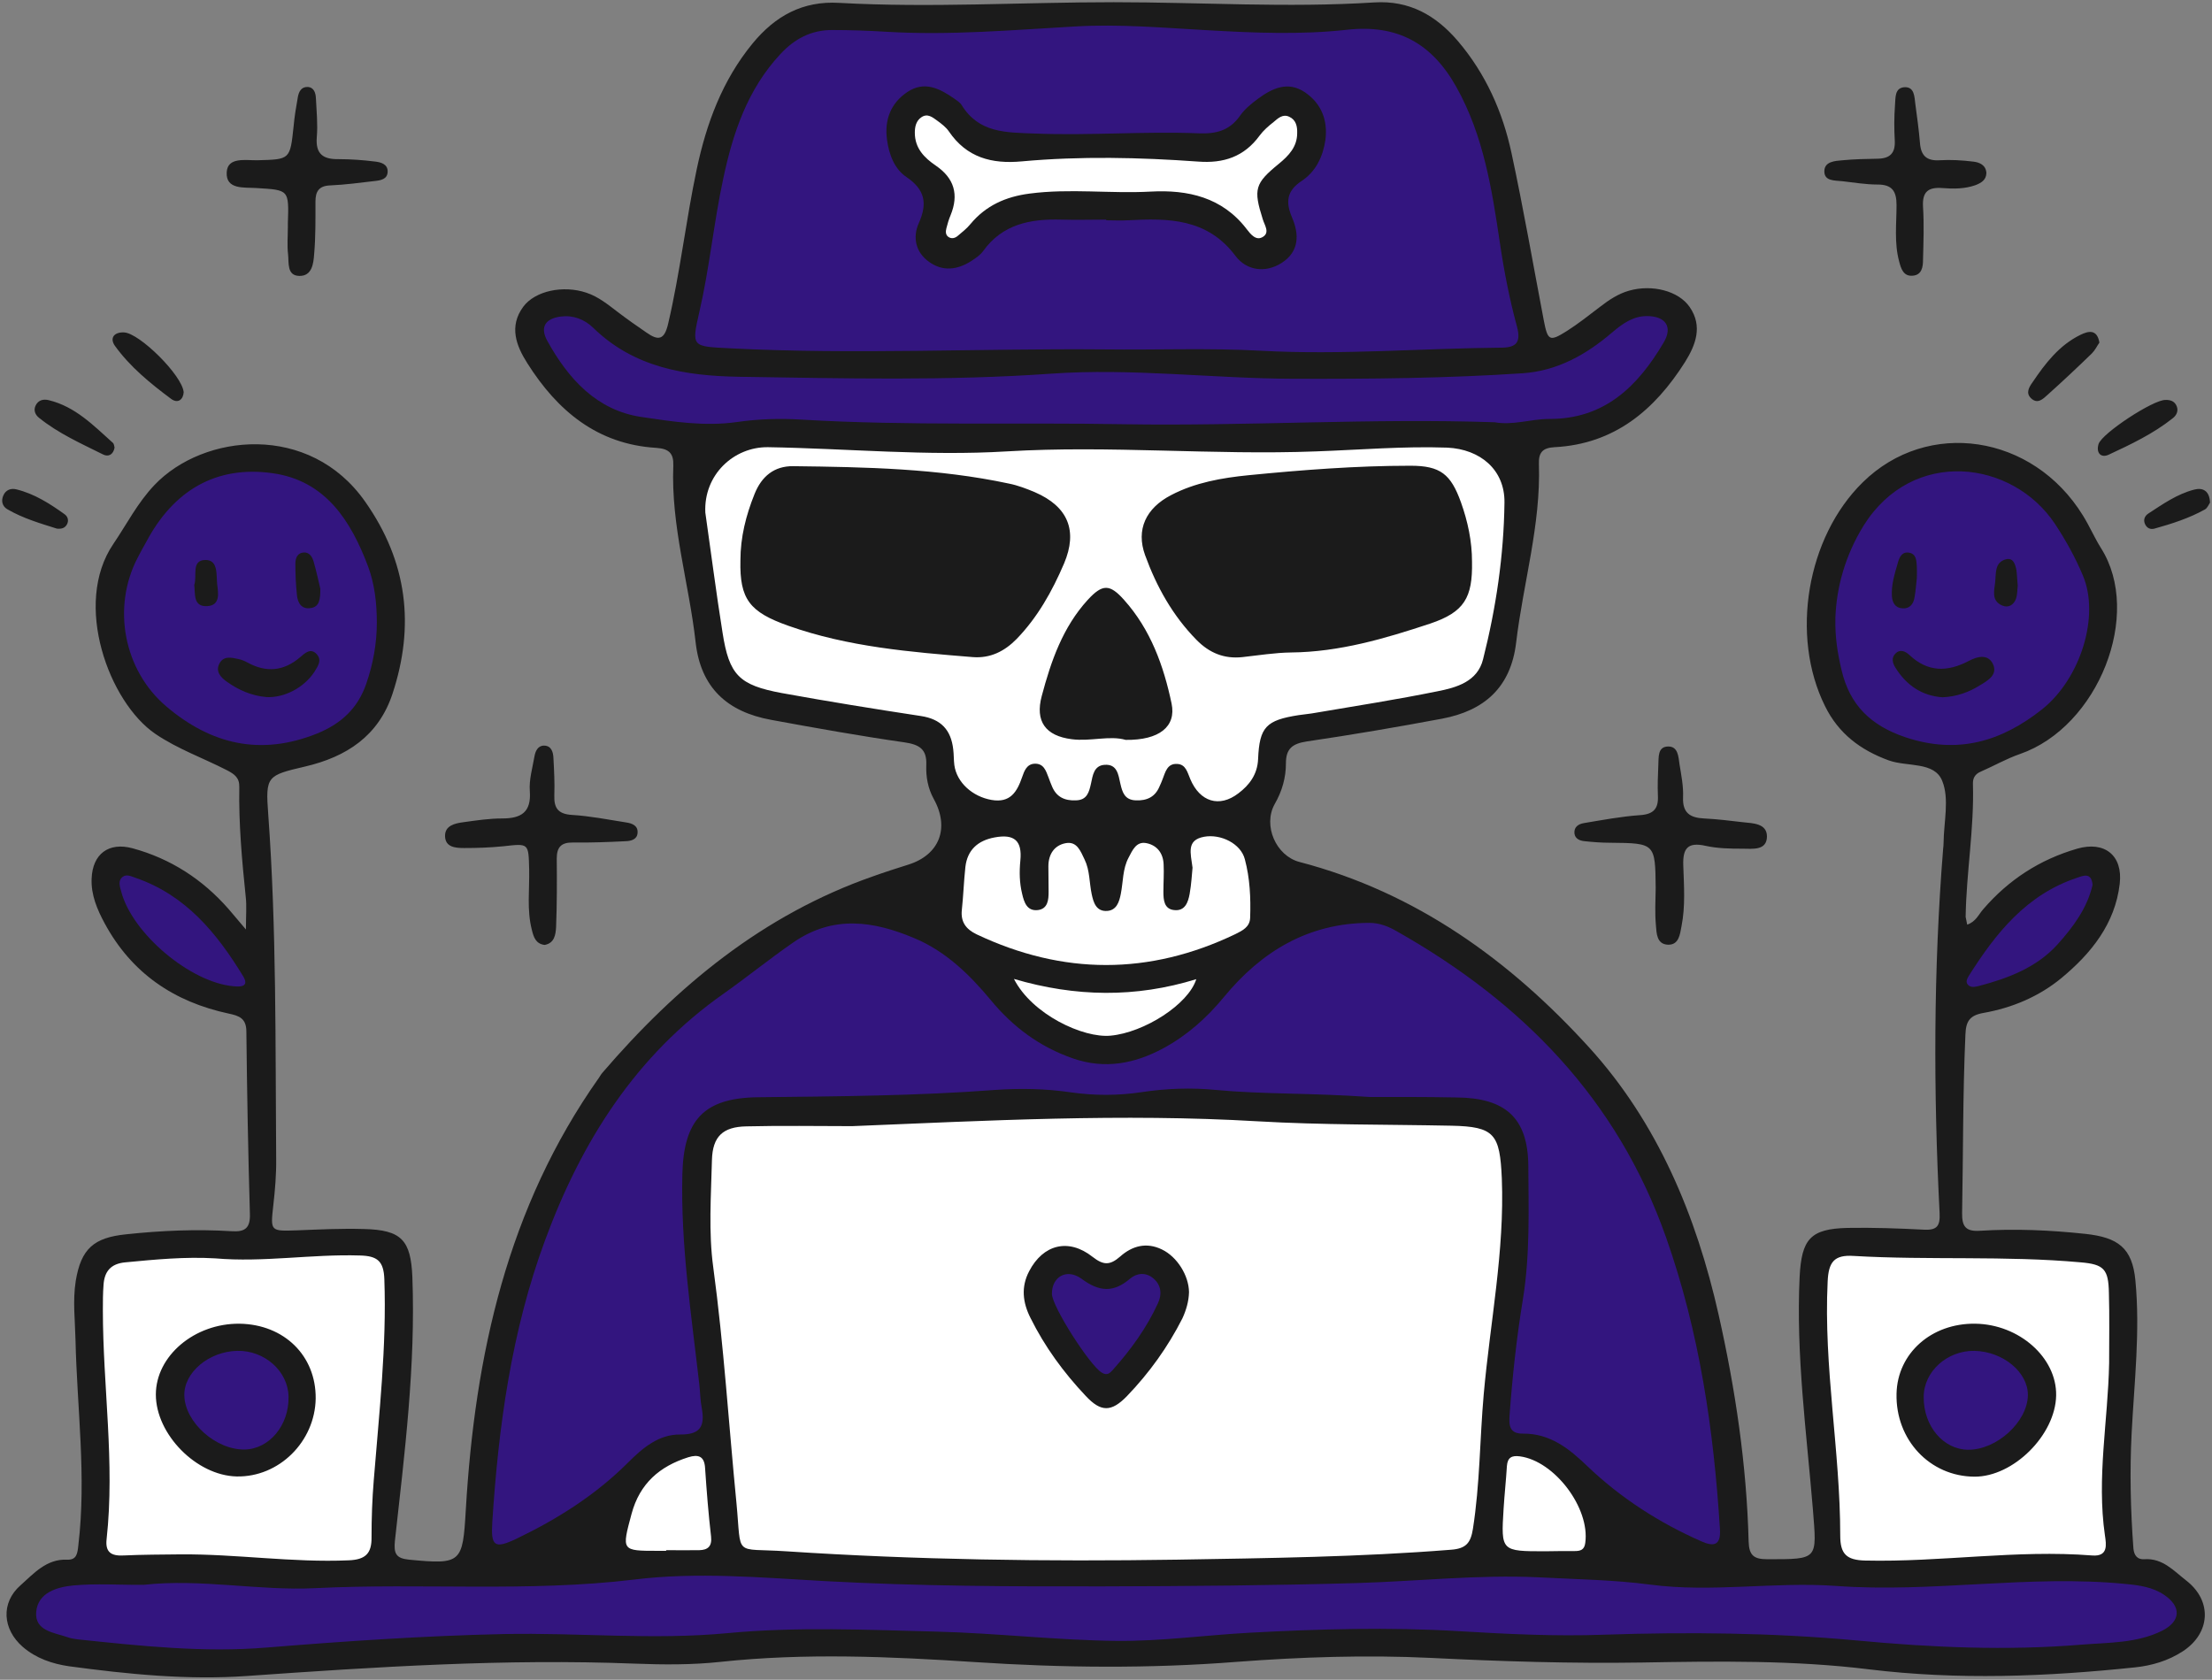
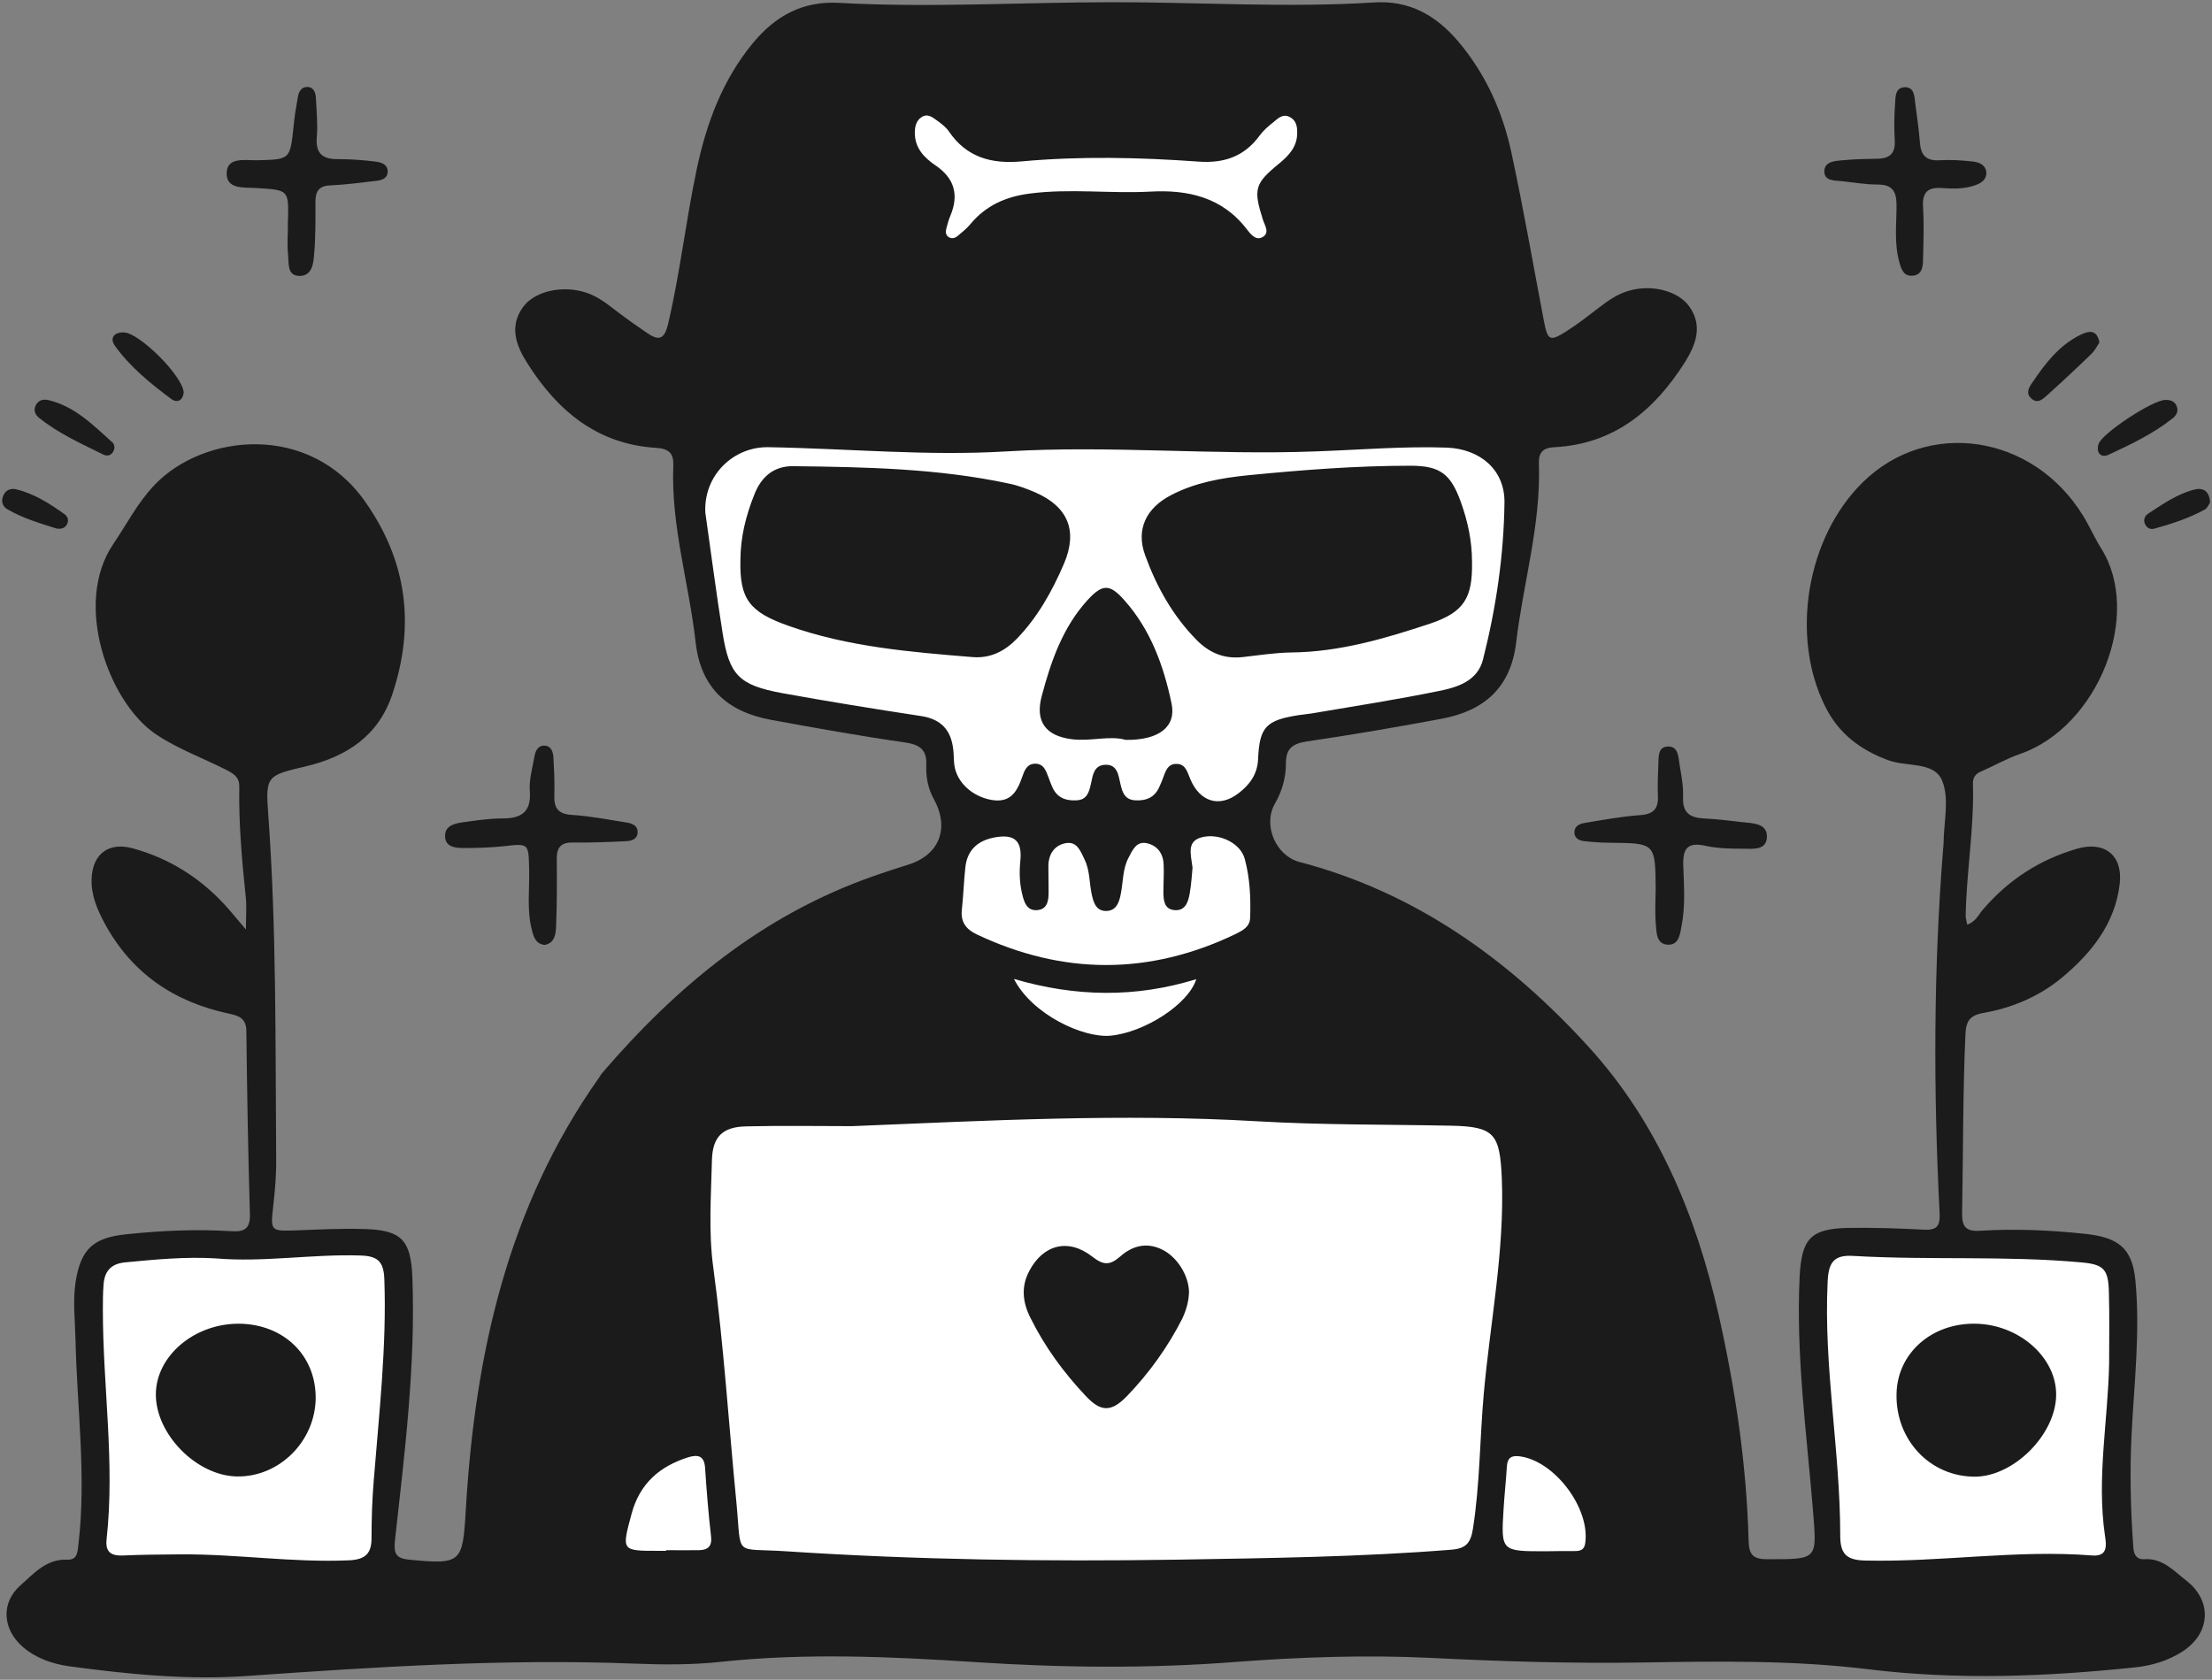
<svg xmlns="http://www.w3.org/2000/svg" fill="#000000" height="76.1" preserveAspectRatio="xMidYMid meet" version="1" viewBox="-0.1 -0.1 100.2 76.1" width="100.2" zoomAndPan="magnify">
  <rect x="-0.1" y="-0.1" width="100.2" height="76.1" fill="#808080" stroke="none" />
  <g>
    <g id="change1_1">
      <path d="M89.01,41.79c0.39-0.13,0.51-0.45,0.72-0.69c1.15-1.34,2.57-2.26,4.26-2.75c1.24-0.36,2.08,0.3,1.93,1.59 c-0.21,1.81-1.29,3.15-2.64,4.27c-1.02,0.84-2.23,1.35-3.53,1.58c-0.62,0.11-0.8,0.37-0.82,0.99c-0.12,2.69-0.1,5.38-0.15,8.07 c-0.01,0.61,0.16,0.85,0.8,0.81c1.6-0.1,3.19-0.03,4.78,0.14c1.48,0.16,2.13,0.63,2.27,2.11c0.22,2.3-0.05,4.61-0.17,6.91 c-0.09,1.75-0.05,3.49,0.08,5.23c0.03,0.33,0.19,0.51,0.49,0.49c0.84-0.06,1.35,0.54,1.92,0.98c1.17,0.92,1.08,2.37-0.17,3.19 c-0.66,0.43-1.4,0.65-2.17,0.73c-4.01,0.42-8.01,0.58-12.04,0.09c-3.41-0.42-6.86-0.37-10.29-0.31c-3.2,0.05-6.38-0.05-9.58-0.21 c-2.92-0.14-5.86-0.04-8.78,0.18c-3.96,0.31-7.89,0.27-11.86,0.01c-3.83-0.25-7.68-0.42-11.52-0.01c-1.29,0.14-2.6,0.13-3.9,0.08 c-5.87-0.23-11.71,0.15-17.56,0.56c-2.68,0.19-5.38-0.08-8.05-0.44c-0.76-0.11-1.5-0.36-2.1-0.88c-0.92-0.8-1-2-0.1-2.79 c0.6-0.53,1.17-1.2,2.11-1.16c0.44,0.02,0.47-0.29,0.51-0.66c0.37-3.11-0.06-6.2-0.13-9.3c-0.02-0.89-0.13-1.77,0.01-2.66 c0.24-1.47,0.82-1.97,2.28-2.12c1.59-0.17,3.19-0.24,4.79-0.14c0.62,0.04,0.84-0.16,0.82-0.79c-0.08-2.75-0.13-5.5-0.16-8.25 c0-0.61-0.33-0.72-0.8-0.82c-2.48-0.53-4.4-1.83-5.62-4.09c-0.34-0.63-0.62-1.29-0.59-2.02c0.04-1.12,0.77-1.67,1.85-1.38 c1.73,0.47,3.18,1.41,4.36,2.76c0.21,0.24,0.41,0.49,0.78,0.92c0-0.65,0.04-1.07-0.01-1.49c-0.17-1.65-0.32-3.3-0.29-4.96 c0.01-0.43-0.22-0.59-0.57-0.77c-1.07-0.55-2.21-0.95-3.23-1.64c-2.1-1.43-3.75-5.89-1.91-8.6c0.61-0.9,1.1-1.87,1.87-2.68 c2.22-2.33,7.03-2.84,9.55,0.77c1.9,2.71,2.25,5.6,1.23,8.69c-0.63,1.91-2.08,2.86-3.97,3.3c-1.71,0.4-1.79,0.43-1.66,2.15 c0.38,5.2,0.32,10.41,0.36,15.61c0.01,0.71-0.05,1.42-0.13,2.12c-0.13,1.18-0.14,1.17,1.08,1.13c1.01-0.04,2.01-0.09,3.02-0.06 c1.71,0.04,2.13,0.5,2.2,2.18c0.15,4.01-0.35,7.97-0.79,11.94c-0.06,0.59,0.05,0.8,0.64,0.86c2.38,0.23,2.43,0.14,2.57-2.25 c0.41-7.01,1.88-13.71,6.03-19.58c0.05-0.07,0.09-0.15,0.15-0.22c3.38-3.94,7.29-7.17,12.27-8.91c0.53-0.19,1.06-0.36,1.6-0.53 c1.4-0.44,1.88-1.65,1.15-2.97c-0.27-0.49-0.36-1.01-0.34-1.54c0.03-0.73-0.32-0.93-1-1.03c-2.02-0.29-4.03-0.65-6.04-1.02 c-1.96-0.36-3.18-1.44-3.41-3.52c-0.3-2.67-1.12-5.27-1.01-7.99c0.02-0.56-0.19-0.77-0.77-0.81c-2.67-0.16-4.48-1.68-5.84-3.83 c-0.51-0.8-0.84-1.67-0.19-2.56c0.54-0.73,1.82-0.99,2.86-0.64c0.55,0.18,0.98,0.54,1.43,0.88c0.42,0.32,0.86,0.63,1.3,0.93 c0.54,0.38,0.81,0.33,0.98-0.42c0.54-2.31,0.8-4.66,1.29-6.98c0.44-2.08,1.16-4.03,2.53-5.7c1.02-1.24,2.26-1.94,3.93-1.84 C42.06,0.26,46.21,0,50.35,0c3.93,0,7.87,0.26,11.8,0.01c1.59-0.1,2.79,0.58,3.79,1.75c1.26,1.48,2.03,3.21,2.43,5.08 c0.54,2.51,0.98,5.05,1.46,7.57c0.18,0.93,0.26,0.98,1.04,0.49c0.52-0.33,1.01-0.72,1.51-1.1c0.4-0.31,0.82-0.59,1.31-0.73 c1.05-0.3,2.25,0.01,2.75,0.74c0.6,0.87,0.27,1.72-0.21,2.49c-1.38,2.18-3.2,3.72-5.92,3.86c-0.55,0.03-0.72,0.26-0.7,0.77 c0.09,2.75-0.71,5.38-1.03,8.07c-0.24,2.05-1.45,3.1-3.36,3.46c-2.03,0.38-4.08,0.73-6.12,1.03c-0.65,0.1-0.95,0.32-0.95,0.99 c0,0.65-0.17,1.26-0.51,1.85c-0.54,0.97,0.06,2.34,1.12,2.62c5.29,1.38,9.55,4.47,13.13,8.41c3.09,3.4,4.85,7.61,5.86,12.1 c0.76,3.38,1.27,6.8,1.36,10.28c0.02,0.62,0.23,0.8,0.84,0.8c2.34,0,2.25,0.03,2.07-2.27c-0.29-3.5-0.77-7-0.6-10.53 c0.09-1.7,0.48-2.17,2.17-2.21c1.15-0.02,2.31,0.02,3.46,0.08c0.6,0.03,0.74-0.17,0.71-0.76c-0.28-5.5-0.28-11,0.16-16.49 c0.01-0.09,0.02-0.18,0.02-0.27c0.01-0.95,0.27-2-0.06-2.81c-0.35-0.89-1.59-0.63-2.42-0.93c-1.29-0.47-2.28-1.22-2.89-2.46 c-1.58-3.18-0.83-7.65,1.71-10.14c2.94-2.89,7.7-2.18,9.97,1.5c0.3,0.48,0.52,1,0.82,1.48c1.9,2.99-0.12,8.1-3.67,9.33 c-0.61,0.21-1.18,0.54-1.78,0.8c-0.26,0.11-0.36,0.3-0.35,0.56c0.06,2.02-0.3,4.01-0.33,6.02C88.96,41.55,88.99,41.66,89.01,41.79z M25.09,41.9c0.04-1.03,0.04-2.07,0.03-3.1c0-0.52,0.2-0.74,0.74-0.73c0.8,0.01,1.59-0.02,2.39-0.06c0.24-0.01,0.51-0.08,0.53-0.37 c0.03-0.34-0.25-0.44-0.52-0.48c-0.82-0.13-1.63-0.29-2.45-0.34c-0.63-0.04-0.82-0.31-0.8-0.89c0.02-0.56-0.01-1.12-0.04-1.68 c-0.01-0.27-0.09-0.57-0.43-0.57c-0.28,0-0.39,0.26-0.43,0.49c-0.09,0.52-0.25,1.06-0.21,1.57c0.07,0.96-0.39,1.24-1.25,1.24 c-0.59,0-1.18,0.09-1.76,0.17c-0.38,0.05-0.84,0.15-0.83,0.63c0.01,0.51,0.48,0.54,0.87,0.54c0.59,0,1.18-0.02,1.77-0.08 c1.16-0.13,1.14-0.15,1.17,1.05c0.02,0.91-0.11,1.83,0.12,2.73c0.08,0.32,0.17,0.64,0.58,0.69C25.02,42.63,25.07,42.24,25.09,41.9z M74.91,41.82c0.03,0.36,0.03,0.86,0.55,0.88c0.5,0.01,0.54-0.48,0.61-0.84c0.18-0.91,0.11-1.83,0.08-2.74 c-0.03-0.79,0.2-1.08,1.01-0.9c0.54,0.12,1.12,0.13,1.67,0.13c0.45,0,1.1,0.1,1.11-0.55c0-0.6-0.63-0.6-1.09-0.65 c-0.59-0.07-1.17-0.14-1.76-0.17c-0.63-0.03-0.98-0.25-0.95-0.96c0.02-0.5-0.08-1-0.16-1.49c-0.05-0.34-0.06-0.82-0.52-0.81 c-0.48,0.01-0.42,0.49-0.44,0.83C75,35.01,74.98,35.48,75,35.95c0.03,0.58-0.19,0.84-0.81,0.88c-0.85,0.06-1.7,0.22-2.54,0.36 c-0.24,0.04-0.46,0.17-0.43,0.47c0.03,0.24,0.24,0.33,0.46,0.35c0.38,0.04,0.76,0.07,1.15,0.07c2.05,0.02,2.05,0.02,2.07,2.06 C74.89,40.7,74.86,41.26,74.91,41.82z M12.94,10.19c0,0.41-0.04,0.83,0.01,1.24c0.04,0.38-0.06,0.96,0.51,0.97 c0.58,0.01,0.64-0.57,0.67-0.98c0.07-0.79,0.06-1.59,0.06-2.39c0-0.46,0.16-0.71,0.66-0.73c0.68-0.03,1.35-0.12,2.03-0.2 c0.27-0.03,0.57-0.08,0.58-0.42c0.01-0.34-0.3-0.43-0.56-0.46c-0.55-0.07-1.12-0.11-1.67-0.11c-0.69,0.01-1.04-0.23-0.98-0.99 c0.05-0.58-0.01-1.18-0.04-1.77c-0.01-0.24-0.09-0.5-0.38-0.51c-0.29-0.01-0.4,0.23-0.44,0.47c-0.08,0.44-0.15,0.87-0.19,1.31 c-0.16,1.52-0.16,1.5-1.64,1.54C11.03,7.17,10.21,7,10.17,7.7c-0.05,0.81,0.81,0.68,1.36,0.72c1.46,0.09,1.46,0.07,1.41,1.59 c0,0.06,0,0.12,0,0.18C12.93,10.19,12.94,10.19,12.94,10.19z M89.27,7.22c-0.5-0.06-1-0.09-1.5-0.06c-0.61,0.04-0.86-0.22-0.9-0.8 c-0.05-0.59-0.13-1.17-0.21-1.76c-0.04-0.32-0.04-0.75-0.46-0.75c-0.49,0.01-0.43,0.49-0.46,0.82c-0.04,0.53-0.04,1.07-0.01,1.6 c0.03,0.57-0.22,0.81-0.77,0.82c-0.53,0.01-1.07,0.02-1.59,0.07c-0.34,0.03-0.82,0.05-0.83,0.49c-0.01,0.47,0.48,0.42,0.82,0.46 c0.53,0.06,1.06,0.15,1.59,0.15c0.66,0,0.86,0.3,0.86,0.93c0,0.85-0.11,1.72,0.12,2.56c0.08,0.31,0.19,0.68,0.61,0.64 c0.42-0.03,0.47-0.4,0.47-0.73c0.02-0.8,0.05-1.6,0-2.39c-0.04-0.68,0.23-0.9,0.88-0.85c0.5,0.04,1.01,0.04,1.49-0.13 c0.26-0.1,0.49-0.23,0.5-0.55C89.86,7.37,89.56,7.25,89.27,7.22z M5.52,14.96c-0.45-0.02-0.66,0.25-0.42,0.6 c0.69,0.96,1.61,1.71,2.55,2.41C7.96,18.2,8.2,18,8.22,17.67C8.16,16.91,6.22,14.99,5.52,14.96z M94.14,15.07 c-0.96,0.47-1.59,1.29-2.17,2.15c-0.15,0.21-0.32,0.48-0.07,0.72c0.3,0.29,0.55,0.03,0.76-0.16c0.68-0.61,1.34-1.23,2-1.87 c0.14-0.14,0.23-0.33,0.34-0.49C94.89,14.79,94.49,14.9,94.14,15.07z M5.01,19.96c-0.87-0.78-1.7-1.64-2.9-1.93 c-0.24-0.06-0.48-0.01-0.6,0.25c-0.1,0.21-0.01,0.42,0.16,0.55c0.88,0.71,1.9,1.16,2.9,1.66c0.24,0.12,0.46,0.01,0.52-0.31 C5.07,20.12,5.07,20.01,5.01,19.96z M94.96,20.02c-0.12,0.4,0.11,0.64,0.46,0.48c1.01-0.47,2.02-0.95,2.9-1.65 c0.17-0.13,0.27-0.33,0.18-0.55c-0.09-0.22-0.28-0.29-0.51-0.28C97.45,18,95.11,19.53,94.96,20.02z M99.3,22.08 c-0.78,0.2-1.43,0.66-2.09,1.09c-0.15,0.1-0.23,0.27-0.15,0.46c0.08,0.19,0.24,0.27,0.43,0.22c0.79-0.22,1.57-0.47,2.29-0.87 c0.11-0.06,0.17-0.22,0.23-0.31C99.99,22.14,99.69,21.98,99.3,22.08z M2.92,23.68c0.11-0.18,0.06-0.37-0.09-0.48 c-0.67-0.48-1.37-0.93-2.19-1.13c-0.24-0.06-0.48,0.02-0.59,0.28c-0.11,0.25-0.04,0.49,0.18,0.62c0.72,0.42,1.52,0.65,2.25,0.88 C2.7,23.87,2.83,23.82,2.92,23.68z" fill="#1b1b1b" />
    </g>
    <g id="change2_1">
      <path d="M53.92,39.21c-0.09-0.68-0.28-1.25,0.52-1.4c0.76-0.14,1.67,0.31,1.85,1.02c0.23,0.86,0.27,1.75,0.24,2.64 c-0.01,0.43-0.35,0.59-0.67,0.75c-3.9,1.87-7.81,1.86-11.72,0.01c-0.48-0.23-0.73-0.56-0.67-1.11c0.07-0.65,0.09-1.3,0.16-1.94 c0.09-0.78,0.57-1.2,1.32-1.34c0.9-0.17,1.26,0.15,1.17,1.05c-0.05,0.51-0.04,1.01,0.08,1.5c0.09,0.39,0.22,0.8,0.72,0.74 c0.45-0.06,0.48-0.47,0.48-0.83c0-0.38-0.01-0.77-0.01-1.15c0-0.54,0.26-0.95,0.78-1.05c0.52-0.1,0.68,0.37,0.86,0.74 c0.24,0.49,0.21,1.04,0.32,1.56c0.08,0.38,0.2,0.8,0.7,0.77c0.43-0.03,0.55-0.41,0.62-0.77c0.11-0.55,0.08-1.13,0.35-1.64 c0.18-0.34,0.35-0.76,0.82-0.66c0.48,0.1,0.75,0.46,0.77,0.96c0.02,0.41-0.01,0.83-0.01,1.24c0,0.37,0.03,0.78,0.48,0.83 c0.5,0.06,0.64-0.35,0.71-0.74C53.87,39.94,53.89,39.5,53.92,39.21z M30.08,70.13c0.5,0,1,0.01,1.5,0 c0.38-0.01,0.58-0.17,0.53-0.62c-0.12-1.03-0.2-2.06-0.27-3.09c-0.03-0.55-0.3-0.64-0.76-0.5c-1.3,0.41-2.2,1.19-2.57,2.56 c-0.45,1.68-0.47,1.68,1.2,1.68c0.12,0,0.24,0,0.35,0C30.08,70.16,30.08,70.14,30.08,70.13z M71.23,70.17 c0.26,0,0.44-0.05,0.48-0.37c0.22-1.58-1.39-3.71-2.96-3.92c-0.37-0.05-0.56,0.05-0.59,0.44c-0.04,0.65-0.11,1.29-0.15,1.94 c-0.12,1.92-0.11,1.92,1.89,1.92C70.35,70.17,70.79,70.17,71.23,70.17z M50.21,46.82c1.51-0.14,3.52-1.41,3.88-2.56 c-2.74,0.85-5.47,0.81-8.26-0.01C46.65,45.86,48.97,46.94,50.21,46.82z M67.11,63.07c-0.18,2.03-0.17,4.07-0.49,6.1 c-0.1,0.62-0.3,0.89-0.99,0.94c-4.13,0.33-8.27,0.38-12.41,0.45c-5.91,0.09-11.82,0.01-17.72-0.38c-2.4-0.16-2,0.31-2.24-2.19 c-0.35-3.56-0.57-7.12-1.05-10.67c-0.22-1.6-0.1-3.25-0.06-4.87c0.03-1.06,0.49-1.5,1.56-1.52c1.6-0.04,3.19-0.01,4.79-0.01 c6.12-0.25,12.23-0.58,18.36-0.22c2.92,0.17,5.85,0.14,8.78,0.2c1.97,0.04,2.2,0.38,2.29,2.39C68.06,56.58,67.4,59.81,67.11,63.07z M53.76,58.44c-0.01-0.76-0.54-1.6-1.22-1.93c-0.71-0.35-1.36-0.16-1.89,0.31c-0.47,0.41-0.76,0.41-1.26,0.02 c-1.09-0.86-2.24-0.56-2.87,0.65c-0.38,0.72-0.29,1.43,0.06,2.12c0.65,1.31,1.5,2.47,2.5,3.53c0.69,0.74,1.16,0.74,1.87,0.01 c1.01-1.05,1.85-2.22,2.51-3.52C53.63,59.26,53.75,58.86,53.76,58.44z M68.05,22.67c-0.03,2.4-0.38,4.77-0.97,7.1 c-0.25,1.01-1.2,1.28-2.07,1.45c-1.82,0.37-3.67,0.66-5.5,0.97c-0.26,0.05-0.53,0.07-0.79,0.11c-1.46,0.23-1.77,0.53-1.83,1.99 c-0.03,0.7-0.4,1.18-0.89,1.55c-0.87,0.67-1.75,0.38-2.18-0.64c-0.13-0.3-0.2-0.67-0.59-0.69c-0.46-0.03-0.54,0.37-0.67,0.7 c-0.04,0.11-0.09,0.22-0.14,0.33c-0.2,0.47-0.57,0.64-1.07,0.62c-0.51-0.02-0.61-0.37-0.7-0.76c-0.09-0.4-0.14-0.89-0.71-0.85 c-0.49,0.03-0.54,0.48-0.62,0.85c-0.09,0.4-0.18,0.75-0.69,0.76c-0.5,0.02-0.87-0.15-1.07-0.62c-0.06-0.14-0.11-0.27-0.16-0.41 c-0.12-0.31-0.22-0.65-0.64-0.63c-0.35,0.02-0.46,0.32-0.56,0.61c-0.23,0.66-0.53,1.18-1.39,1.03c-0.85-0.15-1.57-0.78-1.68-1.58 c-0.03-0.23-0.02-0.47-0.05-0.71c-0.1-0.88-0.55-1.37-1.46-1.51c-2.1-0.32-4.21-0.66-6.3-1.04c-1.95-0.36-2.39-0.82-2.69-2.74 c-0.29-1.81-0.52-3.63-0.78-5.44c-0.08-1.71,1.29-2.98,2.84-2.96c3.61,0.06,7.21,0.41,10.82,0.19c4.67-0.28,9.34,0.18,14.01,0 c1.98-0.07,3.96-0.24,5.94-0.17C66.95,20.25,68.07,21.18,68.05,22.67z M48.1,25.43c0.63-1.49,0.18-2.58-1.32-3.23 c-0.38-0.16-0.77-0.31-1.17-0.39c-3.22-0.69-6.5-0.75-9.78-0.79c-0.86-0.01-1.43,0.46-1.75,1.26c-0.39,0.97-0.64,1.96-0.64,3.01 c-0.04,1.76,0.42,2.34,2.17,2.96c2.71,0.96,5.53,1.19,8.36,1.42c0.79,0.06,1.43-0.26,1.98-0.82C46.9,27.87,47.56,26.69,48.1,25.43z M52.97,31.77c-0.36-1.71-0.95-3.35-2.15-4.69c-0.65-0.73-0.98-0.73-1.65,0c-1.13,1.24-1.66,2.77-2.08,4.35 c-0.31,1.15,0.17,1.81,1.36,1.96c0.85,0.11,1.71-0.18,2.44,0.03C52.41,33.44,53.19,32.82,52.97,31.77z M66.58,25.35 c0-0.93-0.19-1.82-0.5-2.69C65.62,21.38,65.15,21,63.79,21c-2.45,0-4.9,0.19-7.34,0.43c-1.2,0.12-2.41,0.33-3.5,0.9 c-1.14,0.59-1.6,1.56-1.18,2.72c0.52,1.43,1.25,2.74,2.33,3.84c0.58,0.59,1.25,0.87,2.08,0.78c0.73-0.08,1.47-0.2,2.2-0.21 c2.19-0.02,4.26-0.63,6.31-1.31C66.23,27.63,66.61,26.98,66.58,25.35z M16.83,66.97c-0.07,0.85-0.1,1.71-0.1,2.57 c0.01,0.73-0.26,1.02-1.04,1.05c-2.55,0.11-5.08-0.29-7.62-0.27c-0.86,0.01-1.72,0.01-2.57,0.05c-0.57,0.03-0.84-0.15-0.77-0.75 c0.38-3.46-0.17-6.91-0.17-10.36c0-0.38,0-0.77,0.03-1.15c0.04-0.6,0.32-0.96,0.99-1.02c1.36-0.13,2.71-0.26,4.07-0.18 c2.19,0.19,4.37-0.2,6.56-0.13c0.78,0.02,1.07,0.25,1.1,1.07C17.42,60.91,17.07,63.94,16.83,66.97z M14.2,63.26 c0.02-1.94-1.43-3.36-3.45-3.39c-2.04-0.02-3.79,1.46-3.79,3.21c0,1.8,1.84,3.67,3.66,3.71C12.54,66.83,14.17,65.21,14.2,63.26z M95.44,61.66c-0.05,2.6-0.57,5.19-0.19,7.8c0.06,0.41,0.16,0.97-0.58,0.91c-3.43-0.27-6.85,0.31-10.28,0.23 c-0.85-0.02-1.13-0.3-1.13-1.13c0-3.84-0.76-7.65-0.57-11.51c0.04-0.88,0.29-1.22,1.18-1.16c3.42,0.2,6.86-0.02,10.28,0.29 c1.06,0.09,1.26,0.31,1.28,1.39C95.46,59.54,95.44,60.6,95.44,61.66z M93.04,63.12c0.03-1.71-1.67-3.22-3.66-3.25 c-1.99-0.03-3.53,1.34-3.57,3.17c-0.05,2.09,1.51,3.75,3.53,3.76C91.1,66.81,93.01,64.91,93.04,63.12z M58.3,5.19 c-0.29-0.14-0.51,0.07-0.71,0.24c-0.23,0.18-0.46,0.38-0.63,0.61C56.26,7,55.33,7.31,54.17,7.22c-2.65-0.19-5.32-0.25-7.97-0.01 c-1.38,0.13-2.51-0.17-3.32-1.36c-0.13-0.19-0.33-0.34-0.52-0.48c-0.21-0.15-0.44-0.35-0.72-0.16c-0.24,0.16-0.3,0.43-0.3,0.7 c0,0.71,0.43,1.14,0.96,1.5c0.83,0.57,1.04,1.31,0.66,2.24c-0.08,0.19-0.14,0.39-0.19,0.59c-0.04,0.15-0.04,0.31,0.1,0.4 c0.14,0.09,0.29,0.05,0.41-0.05c0.2-0.17,0.42-0.34,0.58-0.54c0.7-0.84,1.6-1.24,2.68-1.38c1.83-0.24,3.66,0.01,5.49-0.09 c1.67-0.09,3.24,0.25,4.35,1.71c0.17,0.22,0.42,0.54,0.73,0.34c0.32-0.2,0.07-0.53-0.01-0.8c-0.43-1.36-0.36-1.62,0.73-2.51 c0.45-0.37,0.83-0.77,0.83-1.39C58.67,5.63,58.61,5.33,58.3,5.19z" fill="#ffffff" />
    </g>
    <g id="change3_1">
-       <path d="M61.97,49.6c-2.73-0.19-4.86-0.12-6.99-0.32c-1.11-0.11-2.24-0.07-3.37,0.1c-1.06,0.16-2.13,0.16-3.19,0.01 c-1.15-0.17-2.31-0.19-3.45-0.11c-3.57,0.27-7.15,0.29-10.73,0.33c-2.45,0.03-3.37,1.02-3.43,3.49c-0.08,3.21,0.41,6.37,0.77,9.54 c0.04,0.35,0.04,0.71,0.11,1.06c0.14,0.79-0.04,1.2-0.98,1.19c-0.97-0.01-1.7,0.61-2.36,1.27c-1.46,1.46-3.18,2.55-5.03,3.44 c-1.02,0.49-1.19,0.36-1.12-0.74c0.28-4.35,0.87-8.66,2.39-12.77c1.65-4.48,4.11-8.38,8.1-11.18c1.06-0.75,2.07-1.57,3.14-2.31 c1.82-1.26,3.65-0.97,5.48-0.2c1.42,0.59,2.51,1.65,3.48,2.82c1,1.21,2.21,2.11,3.71,2.63c1.46,0.51,2.82,0.23,4.1-0.46 c1.07-0.58,1.96-1.37,2.75-2.33c1.69-2.05,3.81-3.34,6.57-3.35c0.47,0,0.87,0.16,1.25,0.38c5.68,3.21,9.99,7.6,12.2,13.87 c1.51,4.28,2.16,8.71,2.44,13.21c0.05,0.75-0.28,0.81-0.84,0.56c-1.91-0.84-3.65-1.96-5.16-3.4c-0.83-0.8-1.69-1.49-2.92-1.48 c-0.62,0.01-0.64-0.38-0.61-0.83c0.13-1.77,0.32-3.53,0.61-5.29c0.32-2,0.25-4.02,0.24-6.02c-0.02-2.17-1.04-3.07-3.25-3.09 C64.39,49.59,62.88,49.6,61.97,49.6z M3.21,71.73c-0.72,0.07-1.59,0.32-1.67,1.19c-0.08,0.88,0.82,0.94,1.44,1.16 c0.14,0.05,0.29,0.07,0.43,0.09c2.86,0.3,5.72,0.61,8.59,0.37c3.57-0.29,7.14-0.53,10.72-0.61c3.37-0.07,6.75,0.28,10.12-0.04 c3.17-0.3,6.33-0.15,9.49-0.07c2.72,0.07,5.43,0.39,8.15,0.42c2.01,0.02,4.01-0.26,6.02-0.37c3.16-0.17,6.33-0.26,9.49-0.07 c2.19,0.13,4.37,0.24,6.56,0.16c3.82-0.13,7.65-0.09,11.45,0.26c3.4,0.32,6.79,0.47,10.19,0.19c1.23-0.1,2.5-0.06,3.65-0.63 c0.85-0.43,0.88-1.09,0.1-1.62c-0.53-0.36-1.13-0.44-1.76-0.5c-4.37-0.43-8.73,0.41-13.11,0.09c-2.79-0.2-5.61,0.31-8.42-0.06 c-1.67-0.22-3.36-0.24-5.04-0.33c-2.76-0.13-5.5,0.18-8.25,0.26c-3.81,0.11-7.63,0.14-11.44,0.15c-4.23,0.01-8.46-0.01-12.68-0.24 c-2.87-0.16-5.76-0.42-8.6-0.07c-4.81,0.58-9.63,0.15-14.44,0.39c-2.59,0.13-5.19-0.44-7.8-0.15C5.33,71.71,4.26,71.63,3.21,71.73z M70.08,18.88c2.51,0.01,4.02-1.49,5.18-3.46c0.43-0.72,0.08-1.2-0.76-1.2c-0.63,0-1.11,0.35-1.57,0.74 c-1.17,1-2.47,1.74-4.05,1.85c-3.46,0.23-6.92,0.26-10.38,0.25c-3.67-0.01-7.33-0.49-11-0.23c-4.7,0.33-9.4,0.21-14.1,0.14 c-2.46-0.04-4.77-0.41-6.63-2.22c-0.39-0.38-0.9-0.58-1.46-0.51c-0.71,0.09-0.96,0.48-0.62,1.1c0.95,1.72,2.24,3.15,4.26,3.45 c1.41,0.21,2.87,0.44,4.33,0.23c0.97-0.14,1.95-0.17,2.92-0.11c4.88,0.29,9.76,0.12,14.64,0.21c5.59,0.09,11.18-0.28,16.76-0.09 C68.45,19.18,69.25,18.88,70.08,18.88z M93.98,39.67c-2.28,0.76-3.67,2.5-4.89,4.43c-0.08,0.13-0.16,0.28-0.05,0.41 c0.13,0.15,0.33,0.1,0.5,0.06c1.33-0.35,2.62-0.84,3.56-1.88c0.71-0.79,1.35-1.65,1.59-2.7C94.64,39.42,94.29,39.56,93.98,39.67z M10.91,44.12c-1.19-1.95-2.6-3.67-4.87-4.45c-0.2-0.07-0.41-0.18-0.59-0.04c-0.22,0.18-0.12,0.43-0.06,0.66 c0.5,1.91,3.14,4.12,5.08,4.29C10.9,44.63,11.17,44.55,10.91,44.12z M67.94,15.65c-3.64,0.03-7.28,0.34-10.92,0.14 c-2.37-0.13-4.73-0.03-7.1-0.06c-5.65-0.05-11.3,0.24-16.95-0.05c-1.72-0.09-1.76-0.04-1.39-1.65C32.04,12.04,32.23,10,32.66,8 c0.44-2.08,1.1-4.05,2.59-5.65c0.64-0.69,1.39-1.09,2.34-1.09c0.83,0,1.66,0.03,2.48,0.08c2.85,0.17,5.68-0.08,8.51-0.24 c2.02-0.12,4.02,0.06,6.03,0.17c2.1,0.12,4.21,0.21,6.29-0.02c2.3-0.26,3.86,0.61,4.97,2.59c1.23,2.2,1.61,4.62,1.97,7.05 c0.19,1.29,0.44,2.57,0.78,3.82C68.8,15.4,68.59,15.64,67.94,15.65z M59.01,4.08c-0.77-0.52-1.48-0.18-2.12,0.29 c-0.31,0.23-0.62,0.48-0.83,0.79c-0.47,0.66-1.08,0.81-1.85,0.78c-2.48-0.1-4.95,0.11-7.43,0.01c-1.33-0.05-2.53-0.02-3.32-1.29 c-0.07-0.12-0.21-0.2-0.33-0.29C42.47,3.91,41.77,3.55,41,4.07c-0.76,0.51-1.04,1.27-0.92,2.16c0.09,0.66,0.33,1.32,0.88,1.69 c0.84,0.57,0.96,1.19,0.56,2.09c-0.28,0.62-0.16,1.31,0.46,1.75c0.62,0.45,1.28,0.37,1.91-0.03c0.2-0.13,0.41-0.27,0.54-0.45 c0.88-1.23,2.15-1.47,3.54-1.43c0.68,0.02,1.36,0,2.04,0c0,0.01,0,0.02,0,0.03c0.33,0,0.65,0.02,0.98,0 c1.84-0.1,3.6-0.09,4.88,1.62c0.49,0.65,1.34,0.79,2.09,0.31c0.79-0.51,0.8-1.28,0.47-2.05c-0.3-0.7-0.25-1.21,0.43-1.66 c0.65-0.43,0.97-1.11,1.08-1.87C60.05,5.35,59.76,4.59,59.01,4.08z M16.97,28.1c0,0.96-0.17,1.88-0.48,2.78 c-0.38,1.1-1.12,1.8-2.22,2.25c-2.56,1.03-4.8,0.5-6.83-1.22c-1.94-1.64-2.48-4.5-1.3-6.75c0.12-0.24,0.25-0.47,0.38-0.7 c1.22-2.31,3.14-3.49,5.74-3.12c2.39,0.34,3.54,2.16,4.32,4.24C16.87,26.37,16.97,27.23,16.97,28.1z M9.74,26.39 c-0.05-0.43,0.06-1.13-0.54-1.12c-0.65,0.01-0.36,0.72-0.5,1.13c0.05,0.42-0.06,1,0.6,0.96C9.88,27.32,9.79,26.78,9.74,26.39z M14.25,29.54c-0.28-0.31-0.55-0.04-0.76,0.14c-0.74,0.63-1.53,0.7-2.37,0.24c-0.13-0.07-0.27-0.13-0.41-0.16 c-0.32-0.07-0.68-0.16-0.87,0.2c-0.19,0.36,0.06,0.63,0.33,0.82c0.53,0.38,1.12,0.64,1.79,0.7c0.8,0.05,1.71-0.42,2.18-1.14 C14.29,30.09,14.5,29.82,14.25,29.54z M14.41,26.57c-0.08-0.34-0.18-0.8-0.31-1.25c-0.06-0.2-0.19-0.4-0.43-0.39 c-0.3,0.01-0.39,0.26-0.39,0.51c0,0.47,0.02,0.94,0.07,1.41c0.03,0.35,0.2,0.66,0.61,0.6C14.38,27.4,14.41,27.04,14.41,26.57z M92.41,32.03c-1.85,1.47-3.84,2.06-6.2,1.27c-1.57-0.53-2.52-1.46-2.89-3.04c-0.17-0.72-0.3-1.45-0.28-2.37 c0.05-1.38,0.44-2.82,1.28-4.18c2.22-3.55,6.75-2.97,8.67-0.07c0.49,0.74,0.92,1.52,1.26,2.33C95.03,27.8,94.15,30.64,92.41,32.03z M85.6,26.91c0.02,0.29,0.15,0.53,0.47,0.55c0.32,0.03,0.5-0.18,0.55-0.47c0.06-0.32,0.08-0.64,0.11-0.91c0-0.21,0.01-0.36,0-0.5 c-0.02-0.26-0.01-0.58-0.35-0.64c-0.34-0.06-0.45,0.23-0.52,0.49C85.72,25.91,85.57,26.4,85.6,26.91z M90.18,29.99 c-0.23-0.49-0.73-0.34-1.09-0.15c-0.97,0.51-1.86,0.52-2.69-0.26c-0.17-0.16-0.41-0.29-0.63-0.08c-0.21,0.2-0.14,0.44-0.01,0.65 c0.5,0.8,1.21,1.28,2.14,1.34c0.64-0.03,1.19-0.23,1.7-0.55C89.95,30.73,90.4,30.47,90.18,29.99z M91.3,26.44 c-0.03-0.3-0.03-0.51-0.06-0.71c-0.05-0.26-0.14-0.58-0.48-0.49c-0.51,0.14-0.44,0.63-0.48,1.02c-0.04,0.39-0.19,0.85,0.31,1.07 c0.29,0.13,0.53-0.03,0.63-0.3C91.29,26.82,91.28,26.58,91.3,26.44z M49.8,62.08c0.25,0.16,0.38,0.03,0.52-0.13 c0.81-0.91,1.52-1.89,2.03-3c0.19-0.4,0.16-0.82-0.2-1.13c-0.35-0.3-0.77-0.24-1.06,0.01c-0.75,0.64-1.39,0.6-2.19,0.01 c-0.68-0.5-1.36-0.09-1.35,0.68C47.56,59.1,49.26,61.75,49.8,62.08z M10.64,61.1c-1.29,0.03-2.42,0.99-2.39,2.03 c0.03,1.21,1.43,2.46,2.73,2.44c1.12-0.02,2.02-1.1,1.99-2.4C12.95,62.02,11.88,61.07,10.64,61.1z M89.05,65.58 c1.3,0.01,2.69-1.26,2.71-2.47c0.01-1.04-1.12-1.98-2.42-2.01c-1.24-0.02-2.3,0.94-2.3,2.09C87.03,64.51,87.93,65.57,89.05,65.58z" fill="#33157f" />
-     </g>
+       </g>
  </g>
</svg>